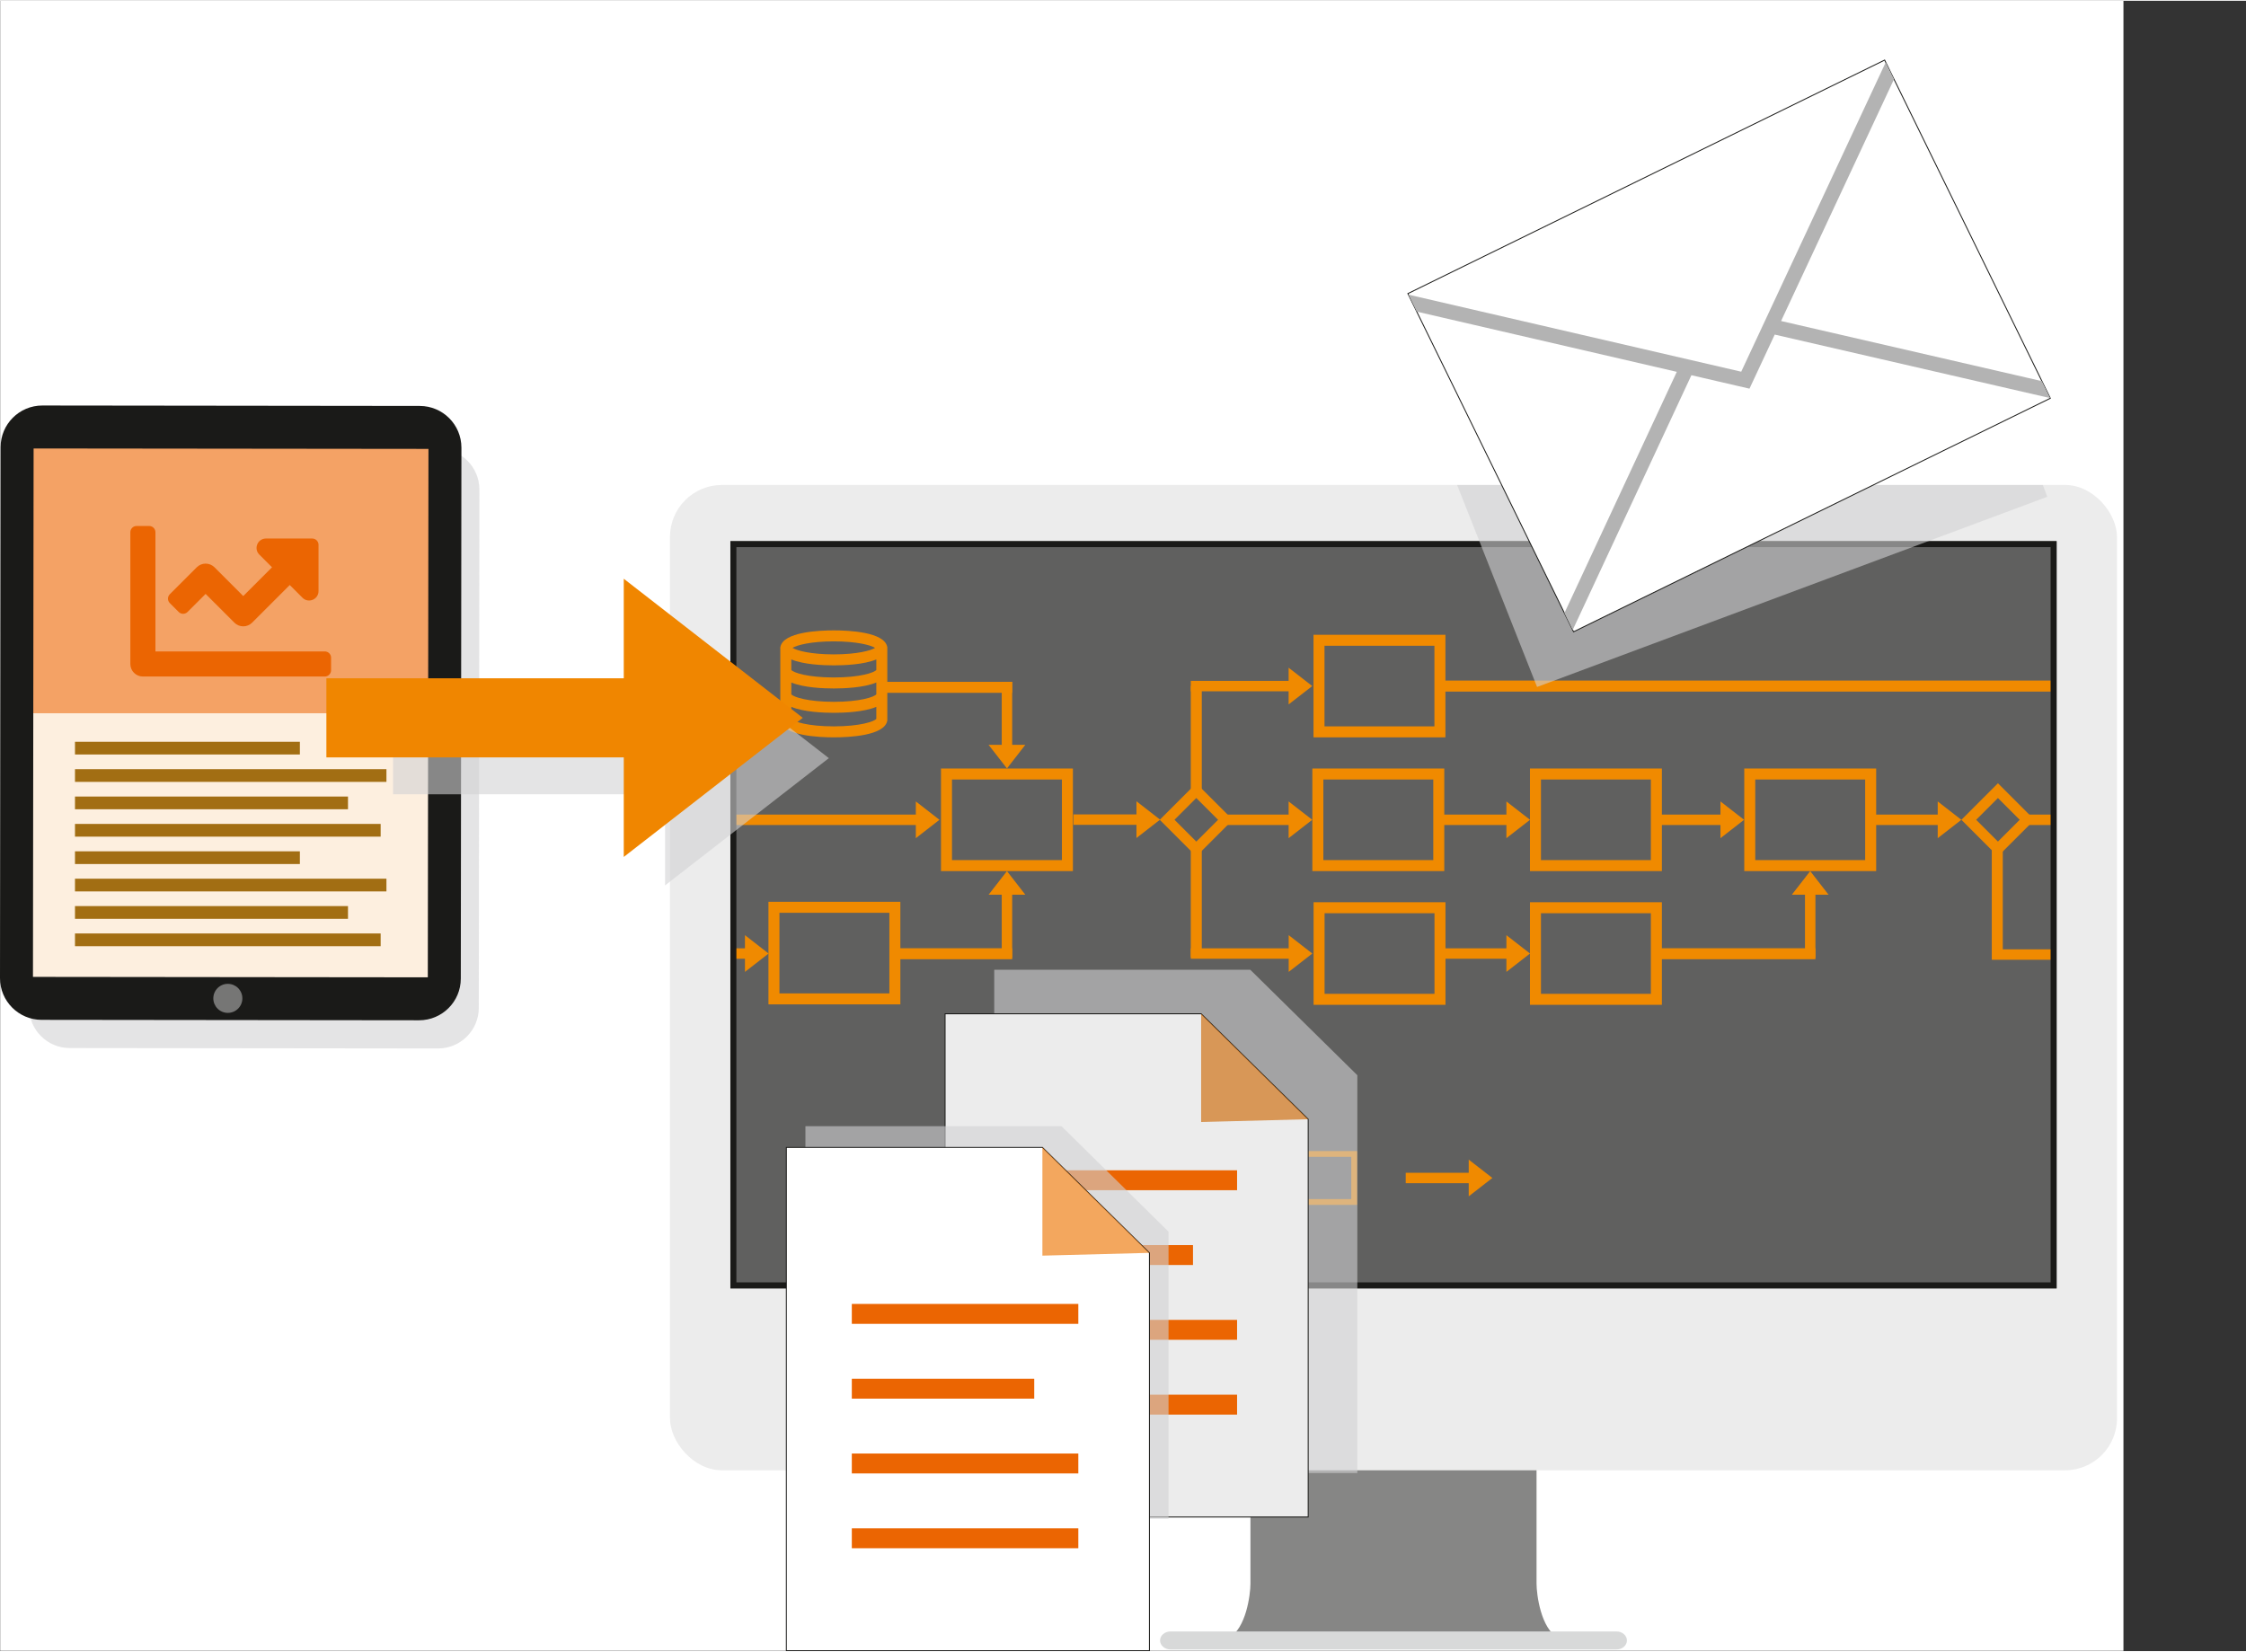
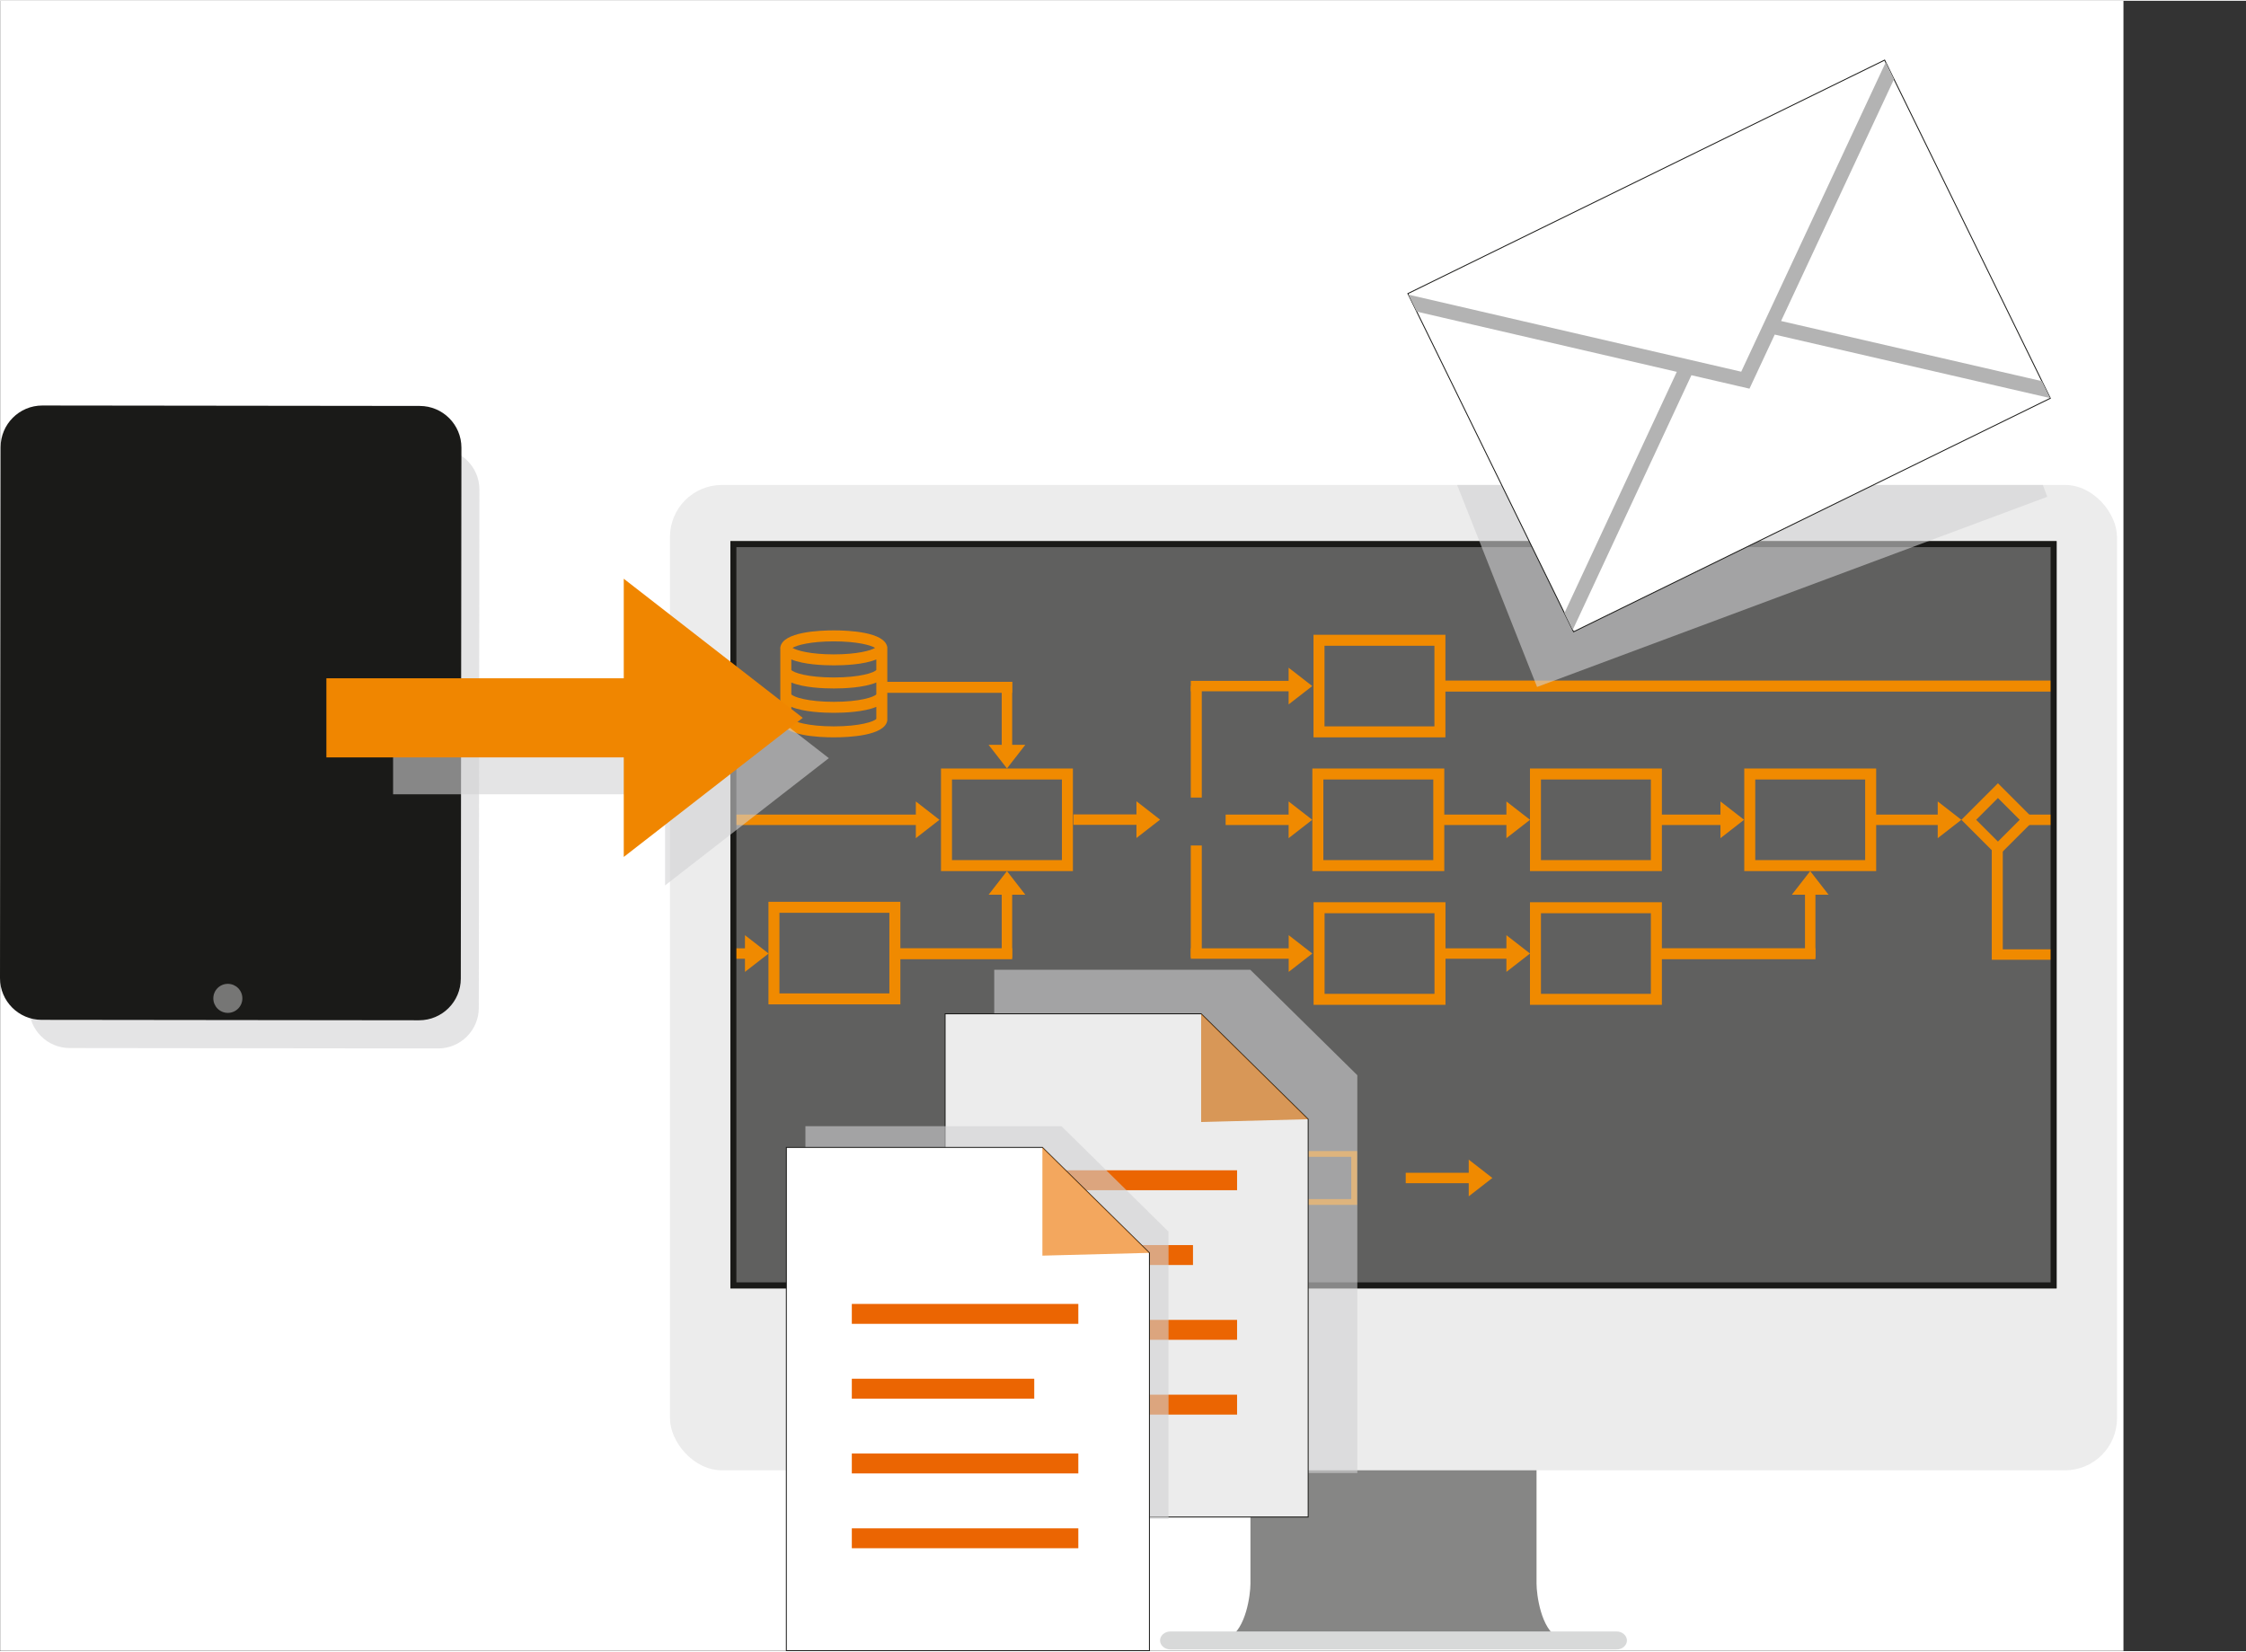
<svg xmlns="http://www.w3.org/2000/svg" width="900px" height="662px" viewBox="0 0 612.47 450.074">
  <rect x="0" y="0" width="612.47" height="450.074" fill="#333333" stroke="none" />
  <defs>
    <clipPath id="uuid-8e975c47-19c7-45ca-8793-43b402bfad14">
      <rect x="199.914" y="148.083" width="359.943" height="203.797" style="fill: none;" />
    </clipPath>
    <clipPath id="uuid-c133468f-41d9-4242-b78b-812e5f2de0d1">
      <rect x="343.073" y="132.039" width="218.147" height="64.513" style="fill: none;" />
    </clipPath>
  </defs>
  <g style="isolation: isolate;">
    <g id="uuid-66c1f24a-2734-4771-b94f-bc7f5f7f9168" data-name="BG">
      <rect x=".051" width="579" height="450" style="fill: #fff;" />
    </g>
    <g id="uuid-901a1d55-fcd0-4768-9ddc-e22d017e4c55" data-name="Ebene 1">
      <g>
        <path d="M424.841,446.401c-4.607-2.457-5.836-11.672-5.836-14.743v-34.861h-78.015v34.861c0,3.071-1.229,12.286-5.836,14.743h89.687Z" style="fill: #868685;" />
        <rect x="182.7" y="132.039" width="394.595" height="268.72" rx="14.173" ry="14.173" style="fill: #ececec;" />
        <path d="M443.653,447.169c0,1.351-1.276,2.457-2.835,2.457h-121.643c-1.559,0-2.835-1.106-2.835-2.457s1.276-2.457,2.835-2.457h121.643c1.559,0,2.835,1.106,2.835,2.457Z" style="fill: #d8d9d9;" />
        <rect x="199.171" y="147.357" width="361.653" height="203.797" style="fill: #60605f;" />
      </g>
      <g style="clip-path: url(#uuid-8e975c47-19c7-45ca-8793-43b402bfad14);">
        <polygon points="292.725 224.739 309.905 224.739 309.905 228.324 316.35 223.315 309.905 218.306 309.905 221.891 292.725 221.891 292.725 224.739" style="fill: #f08a00;" />
        <polygon points="593.037 185.732 593.037 202.912 589.452 202.912 594.461 209.357 599.469 202.912 595.884 202.912 595.884 185.732 593.037 185.732" style="fill: #f08a00;" />
        <polygon points="495.057 260.974 495.057 243.794 498.642 243.794 493.633 237.349 488.624 243.794 492.209 243.794 492.209 260.974 495.057 260.974" style="fill: #f08a00;" />
        <polygon points="334.219 224.784 351.399 224.784 351.399 228.369 357.844 223.36 351.399 218.352 351.399 221.937 334.219 221.937 334.219 224.784" style="fill: #f08a00;" />
        <polygon points="324.722 261.254 351.419 261.254 351.419 264.839 357.864 259.83 351.419 254.821 351.419 258.406 324.722 258.406 324.722 261.254" style="fill: #f08a00;" />
        <polygon points="392.237 261.254 410.785 261.254 410.785 264.839 417.229 259.83 410.785 254.821 410.785 258.406 392.237 258.406 392.237 261.254" style="fill: #f08a00;" />
        <polygon points="393.604 224.784 410.785 224.784 410.785 228.369 417.229 223.36 410.785 218.352 410.785 221.937 393.604 221.937 393.604 224.784" style="fill: #f08a00;" />
        <polygon points="324.722 188.31 351.399 188.31 351.399 191.895 357.844 186.887 351.399 181.878 351.399 185.463 324.722 185.463 324.722 188.31" style="fill: #f08a00;" />
-         <path d="M326.221,217.421l5.939,5.939-5.939,5.939-5.939-5.939,5.939-5.939m0-4.027l-9.966,9.966,9.966,9.966,9.966-9.966-9.966-9.966h0Z" style="fill: #f08a00;" />
        <path d="M287.182,316.461l4.581,4.581-4.581,4.581-4.581-4.581,4.581-4.581m0-3.106l-7.686,7.686,7.686,7.686,7.686-7.686-7.686-7.686h0Z" style="fill: #f08a00;" />
        <path d="M390.846,212.369v21.982h-29.976v-21.982h29.976m2.998-2.998h-35.971v27.977h35.971v-27.977h0Z" style="fill: #f08a00;" />
-         <path d="M609.473,212.369v21.982h-29.976v-21.982h29.976m2.998-2.998h-35.971v27.977h35.971v-27.977h0Z" style="fill: #f08a00;" />
        <path d="M391.159,175.896v21.982h-29.976v-21.982h29.976m2.998-2.998h-35.971v27.977h35.971v-27.977h0Z" style="fill: #f08a00;" />
        <path d="M391.178,248.839v21.982h-29.976v-21.982h29.976m2.998-2.998h-35.971v27.977h35.971v-27.977h0Z" style="fill: #f08a00;" />
        <path d="M289.578,212.369v21.982h-29.976v-21.982h29.976m2.998-2.998h-35.971v27.977h35.971v-27.977h0Z" style="fill: #f08a00;" />
        <path d="M450.184,212.369v21.982h-29.976v-21.982h29.976m2.998-2.998h-35.971v27.977h35.971v-27.977h0Z" style="fill: #f08a00;" />
        <polygon points="451.979 224.784 469.159 224.784 469.159 228.369 475.604 223.36 469.159 218.352 469.159 221.937 451.979 221.937 451.979 224.784" style="fill: #f08a00;" />
        <path d="M508.621,212.369v21.982h-29.976v-21.982h29.976m2.998-2.998h-35.971v27.977h35.971v-27.977h0Z" style="fill: #f08a00;" />
        <polygon points="383.332 322.465 400.512 322.465 400.512 326.05 406.957 321.041 400.512 316.032 400.512 319.617 383.332 319.617 383.332 322.465" style="fill: #f08a00;" />
        <polygon points="144.8 224.784 161.98 224.784 161.98 228.369 168.425 223.36 161.98 218.352 161.98 221.937 144.8 221.937 144.8 224.784" style="fill: #f08a00;" />
        <path d="M368.483,315.274v11.534h-15.728v-11.534h15.728m1.573-1.573h-18.874v14.68h18.874v-14.68h0Z" style="fill: #f08a00;" />
        <path d="M450.184,248.839v21.982h-29.976v-21.982h29.976m2.998-2.998h-35.971v27.977h35.971v-27.977h0Z" style="fill: #f08a00;" />
        <polygon points="511.225 224.784 528.406 224.784 528.406 228.369 534.85 223.36 528.406 218.352 528.406 221.937 511.225 221.937 511.225 224.784" style="fill: #f08a00;" />
        <polygon points="552.838 224.784 570.018 224.784 570.018 228.369 576.463 223.36 570.018 218.352 570.018 221.937 552.838 221.937 552.838 224.784" style="fill: #f08a00;" />
        <path d="M544.826,217.421l5.939,5.939-5.939,5.939-5.939-5.939,5.939-5.939m0-4.027l-9.966,9.966,9.966,9.966,9.966-9.966-9.966-9.966h0Z" style="fill: #f08a00;" />
        <polygon points="579.63 260.104 573.185 265.112 573.185 261.527 543.148 261.527 543.148 261.109 543.148 258.68 543.148 231.134 546.145 231.134 546.145 258.68 573.185 258.68 573.185 255.095 579.63 260.104" style="fill: #f08a00;" />
        <path d="M325.259,315.419c-.449-2.247-5.811-2.489-8.096-2.489-2.284,0-7.645,.243-8.095,2.489l-.033,.163,.016,.083v10.917l.016,.081c.449,2.247,5.811,2.489,8.095,2.489h.001c2.285,0,7.646-.243,8.095-2.489l.016-.081v-11.082l-.016-.081Zm-14.54,5.416c1.885,.789,4.883,.903,6.444,.903h.001c1.562,0,4.559-.114,6.445-.903v1.79c-.316,.406-2.483,1.138-6.445,1.138-3.962,0-6.129-.733-6.445-1.138v-1.79Zm6.445-6.238c3.503,0,5.603,.573,6.261,.986-.657,.413-2.758,.986-6.261,.986-3.504,0-5.604-.573-6.261-.986,.657-.413,2.758-.986,6.261-.986Zm-.001,3.639h.001c1.561,0,4.559-.113,6.445-.902v1.599c-.316,.406-2.483,1.138-6.445,1.138-3.962,0-6.129-.733-6.445-1.138v-1.599c1.885,.789,4.883,.902,6.444,.902Zm.001,9.25c-3.96,0-6.128-.732-6.445-1.138v-1.821c1.885,.789,4.883,.903,6.444,.903h.001c1.562,0,4.559-.114,6.445-.903v1.821c-.317,.406-2.484,1.138-6.445,1.138Z" style="fill: #f08a00;" />
        <path d="M241.935,176.177c-.808-4.041-10.451-4.477-14.56-4.477-4.108,0-13.749,.436-14.557,4.477l-.059,.294,.03,.148v19.633l.029,.146c.808,4.041,10.45,4.477,14.557,4.477h.001c4.109,0,13.751-.436,14.559-4.477l.029-.146v-19.93l-.029-.146Zm-26.149,9.739c3.391,1.419,8.781,1.624,11.589,1.624h.001c2.808,0,8.2-.205,11.59-1.624v3.219c-.569,.73-4.466,2.047-11.59,2.047-7.125,0-11.023-1.317-11.59-2.047v-3.218Zm11.59-11.219c6.3,0,10.077,1.03,11.26,1.773-1.182,.743-4.959,1.773-11.26,1.773-6.301,0-10.078-1.03-11.261-1.773,1.182-.743,4.96-1.773,11.261-1.773Zm-.002,6.545h.001c2.808,0,8.2-.204,11.59-1.622v2.876c-.569,.73-4.466,2.047-11.59,2.047-7.125,0-11.023-1.317-11.59-2.047v-2.876c3.391,1.418,8.782,1.622,11.589,1.622Zm.002,16.636c-7.122,0-11.02-1.317-11.59-2.047v-3.275c3.391,1.419,8.781,1.624,11.589,1.624h.001c2.808,0,8.2-.205,11.59-1.624v3.275c-.57,.73-4.468,2.046-11.59,2.047Z" style="fill: #f08a00;" />
        <rect x="392.94" y="185.388" width="202.944" height="2.997" style="fill: #f08a00;" />
        <polygon points="273.166 185.732 273.166 202.912 269.581 202.912 274.59 209.357 279.599 202.912 276.014 202.912 276.014 185.732 273.166 185.732" style="fill: #f08a00;" />
        <rect x="240.769" y="185.732" width="35.245" height="2.997" style="fill: #f08a00;" />
        <rect x="450.626" y="258.389" width="44.43" height="2.997" style="fill: #f08a00;" />
        <polygon points="276.014 260.974 276.014 243.794 279.599 243.794 274.59 237.349 269.581 243.794 273.166 243.794 273.166 260.974 276.014 260.974" style="fill: #f08a00;" />
        <rect x="243.391" y="258.389" width="32.623" height="2.997" style="fill: #f08a00;" />
        <rect x="310.983" y="200.558" width="30.476" height="2.997" transform="translate(124.164 528.278) rotate(-90)" style="fill: #f08a00;" />
        <rect x="310.983" y="244.105" width="30.476" height="2.997" transform="translate(80.617 571.824) rotate(-90)" style="fill: #f08a00;" />
        <polygon points="185.944 224.784 249.74 224.784 249.74 228.369 256.185 223.36 249.74 218.352 249.74 221.937 185.944 221.937 185.944 224.784" style="fill: #f08a00;" />
        <polygon points="176.447 261.254 203.144 261.254 203.144 264.839 209.589 259.83 203.144 254.821 203.144 258.406 176.447 258.406 176.447 261.254" style="fill: #f08a00;" />
        <path d="M177.946,217.421l5.939,5.939-5.939,5.939-5.939-5.939,5.939-5.939m0-4.027l-9.966,9.966,9.966,9.966,9.966-9.966-9.966-9.966h0Z" style="fill: #f08a00;" />
        <path d="M242.526,248.722v21.982h-29.976v-21.982h29.976m2.998-2.998h-35.971v27.977h35.971v-27.977h0Z" style="fill: #f08a00;" />
        <rect x="162.707" y="244.105" width="30.476" height="2.997" transform="translate(-67.658 423.549) rotate(-90)" style="fill: #f08a00;" />
      </g>
      <path d="M559.187,148.994v200.525H200.807V148.994h358.38m1.636-1.636H199.171v203.797h361.653V147.357h0Z" style="fill: #1a1a18;" />
    </g>
    <g id="uuid-bef270a8-16ba-40ac-a437-eaeac1e1dcaf" data-name="Ebene 3">
      <polygon points="271.122 401.501 271.122 264.257 340.946 264.257 370.135 293.016 370.135 401.501 271.122 401.501" style="fill: #d3d3d4; mix-blend-mode: multiply; opacity: .59;" />
      <g>
        <polygon points="257.72 413.504 257.72 276.259 327.545 276.259 356.734 305.018 356.734 413.504 257.72 413.504" style="fill: #ececec; stroke: #1a1a18; stroke-miterlimit: 10; stroke-width: .25px;" />
        <rect x="275.575" y="318.946" width="61.768" height="5.431" style="fill: #eb6502;" />
        <rect x="275.575" y="359.743" width="61.768" height="5.431" style="fill: #eb6502;" />
        <rect x="275.575" y="380.142" width="61.768" height="5.431" style="fill: #eb6502;" />
        <rect x="275.575" y="339.345" width="49.746" height="5.431" style="fill: #eb6502;" />
        <polygon points="356.734 305.018 327.545 305.779 327.545 276.259 356.734 305.018" style="fill: #c60; opacity: .63;" />
      </g>
      <polygon points="219.636 414.013 219.636 306.919 289.461 306.919 318.65 335.678 318.65 414.013 219.636 414.013" style="fill: #d3d3d4; mix-blend-mode: multiply; opacity: .59;" />
      <g>
        <polygon points="214.43 449.949 214.43 312.704 284.255 312.704 313.444 341.463 313.444 449.949 214.43 449.949" style="fill: #fff; stroke: #1a1a18; stroke-miterlimit: 10; stroke-width: .25px;" />
        <rect x="232.285" y="355.391" width="61.768" height="5.431" style="fill: #eb6502;" />
        <rect x="232.285" y="396.188" width="61.768" height="5.431" style="fill: #eb6502;" />
        <rect x="232.285" y="416.586" width="61.768" height="5.431" style="fill: #eb6502;" />
        <rect x="232.285" y="375.789" width="49.746" height="5.431" style="fill: #eb6502;" />
        <polygon points="313.444 341.463 284.255 342.223 284.255 312.704 313.444 341.463" style="fill: #ed7500; opacity: .63;" />
      </g>
    </g>
    <g id="uuid-34ee3c5d-0138-49b6-971d-b7844b1894c3" data-name="Ebene 4">
      <path d="M7.921,274.505c0,6.125,4.962,11.095,11.089,11.102l100.441,.116c6.131,.007,11.108-4.958,11.115-11.089l.164-141.323,0-.013c0-6.125-4.962-11.095-11.089-11.102l-100.441-.116c-6.131-.007-11.108,4.958-11.115,11.089l-.164,141.323v.013h0Z" style="fill: #d3d3d4; mix-blend-mode: multiply; opacity: .59;" />
      <g>
        <rect x="6.174" y="194.084" width="113.478" height="74.935" style="fill: #fdefdf;" />
        <rect x="6.174" y="119.366" width="113.478" height="74.935" style="fill: #f4a265;" />
        <g>
          <rect x="20.447" y="202.08" width="61.326" height="3.469" style="fill: #a26e13;" />
          <rect x="20.447" y="209.549" width="84.931" height="3.469" style="fill: #a26e13;" />
          <rect x="20.447" y="217.017" width="74.45" height="3.469" style="fill: #a26e13;" />
          <rect x="20.447" y="224.485" width="83.355" height="3.469" style="fill: #a26e13;" />
          <rect x="20.447" y="231.954" width="61.326" height="3.469" style="fill: #a26e13;" />
          <rect x="20.447" y="239.422" width="84.931" height="3.469" style="fill: #a26e13;" />
          <rect x="20.447" y="246.89" width="74.45" height="3.469" style="fill: #a26e13;" />
          <rect x="20.447" y="254.358" width="83.355" height="3.469" style="fill: #a26e13;" />
        </g>
        <path d="M88.572,177.442H42.386v-32.502c0-.945-.765-1.711-1.711-1.711h-3.421c-.945,0-1.711,.765-1.711,1.711v35.923c0,1.889,1.532,3.421,3.421,3.421h49.608c.945,0,1.711-.765,1.711-1.711v-3.421c0-.945-.765-1.711-1.711-1.711Zm-3.421-30.791h-12.622c-2.286,0-3.431,2.764-1.814,4.38l3.464,3.464-7.844,7.845-7.844-7.844c-1.336-1.336-3.502-1.336-4.838,0l-7.344,7.344c-.668,.668-.668,1.751,0,2.419l2.418,2.418c.668,.668,1.751,.668,2.419,0l4.924-4.925,7.844,7.844c1.336,1.336,3.502,1.336,4.838,0l10.264-10.264,3.464,3.464c1.617,1.617,4.38,.471,4.38-1.814v-12.621c.001-.945-.764-1.711-1.71-1.711Z" style="fill: #eb6502;" />
        <g>
-           <path d="M116.837,122.208l-.176,144.111-107.672-.118,.176-144.111,107.672,.118m8.989-.342c-0-6.276-5.084-11.367-11.362-11.374l-102.909-.119c-6.282-.007-11.381,5.079-11.388,11.362L0,266.529l-0,.013c0,6.276,5.084,11.367,11.362,11.374l102.909,.119c6.282,.007,11.381-5.079,11.388-11.362l.168-144.795v-.013h0Z" style="fill: #1a1a18;" />
+           <path d="M116.837,122.208m8.989-.342c-0-6.276-5.084-11.367-11.362-11.374l-102.909-.119c-6.282-.007-11.381,5.079-11.388,11.362L0,266.529l-0,.013c0,6.276,5.084,11.367,11.362,11.374l102.909,.119c6.282,.007,11.381-5.079,11.388-11.362l.168-144.795v-.013h0Z" style="fill: #1a1a18;" />
          <circle cx="62.131" cy="272.057" r="3.961" style="fill: #767675;" />
        </g>
      </g>
      <polyline points="226.019 206.545 181.368 171.845 181.368 196.682 107.192 196.682 107.192 216.408 181.368 216.408 181.368 241.246 226.019 206.545" style="fill: #d3d3d4; mix-blend-mode: multiply; opacity: .59;" />
      <polyline points="218.909 195.554 170.096 157.618 170.096 184.771 89.003 184.771 89.003 206.337 170.096 206.337 170.096 233.49 218.909 195.554" style="fill: #f08600;" />
    </g>
    <g id="uuid-9fc24df1-acc6-46fe-ba98-df2e3ff6f1b9" data-name="Ebene 2">
      <g style="clip-path: url(#uuid-c133468f-41d9-4242-b78b-812e5f2de0d1);">
        <polygon points="558.278 135.272 419.15 187.132 384.973 100.78 524.362 44.286 558.278 135.272" style="fill: #d3d3d4; mix-blend-mode: multiply; opacity: .59;" />
      </g>
      <rect x="399.135" y="42.778" width="144.763" height="102.704" transform="translate(6.663 217.009) rotate(-26.097)" style="fill: #fff; stroke: #1a1a18; stroke-miterlimit: 10; stroke-width: .25px;" />
      <polygon points="559.084 108.357 556.818 103.731 485.689 87.329 516.484 21.386 514.225 16.774 481.704 86.41 481.704 86.41 480.771 88.409 474.818 101.154 384.065 80.138 386.333 84.768 457.254 101.192 426.604 166.984 428.865 171.6 461.236 102.114 473.916 105.05 477.071 105.781 478.442 102.847 483.958 91.034 559.084 108.357" style="fill: #b3b3b3;" />
    </g>
  </g>
</svg>